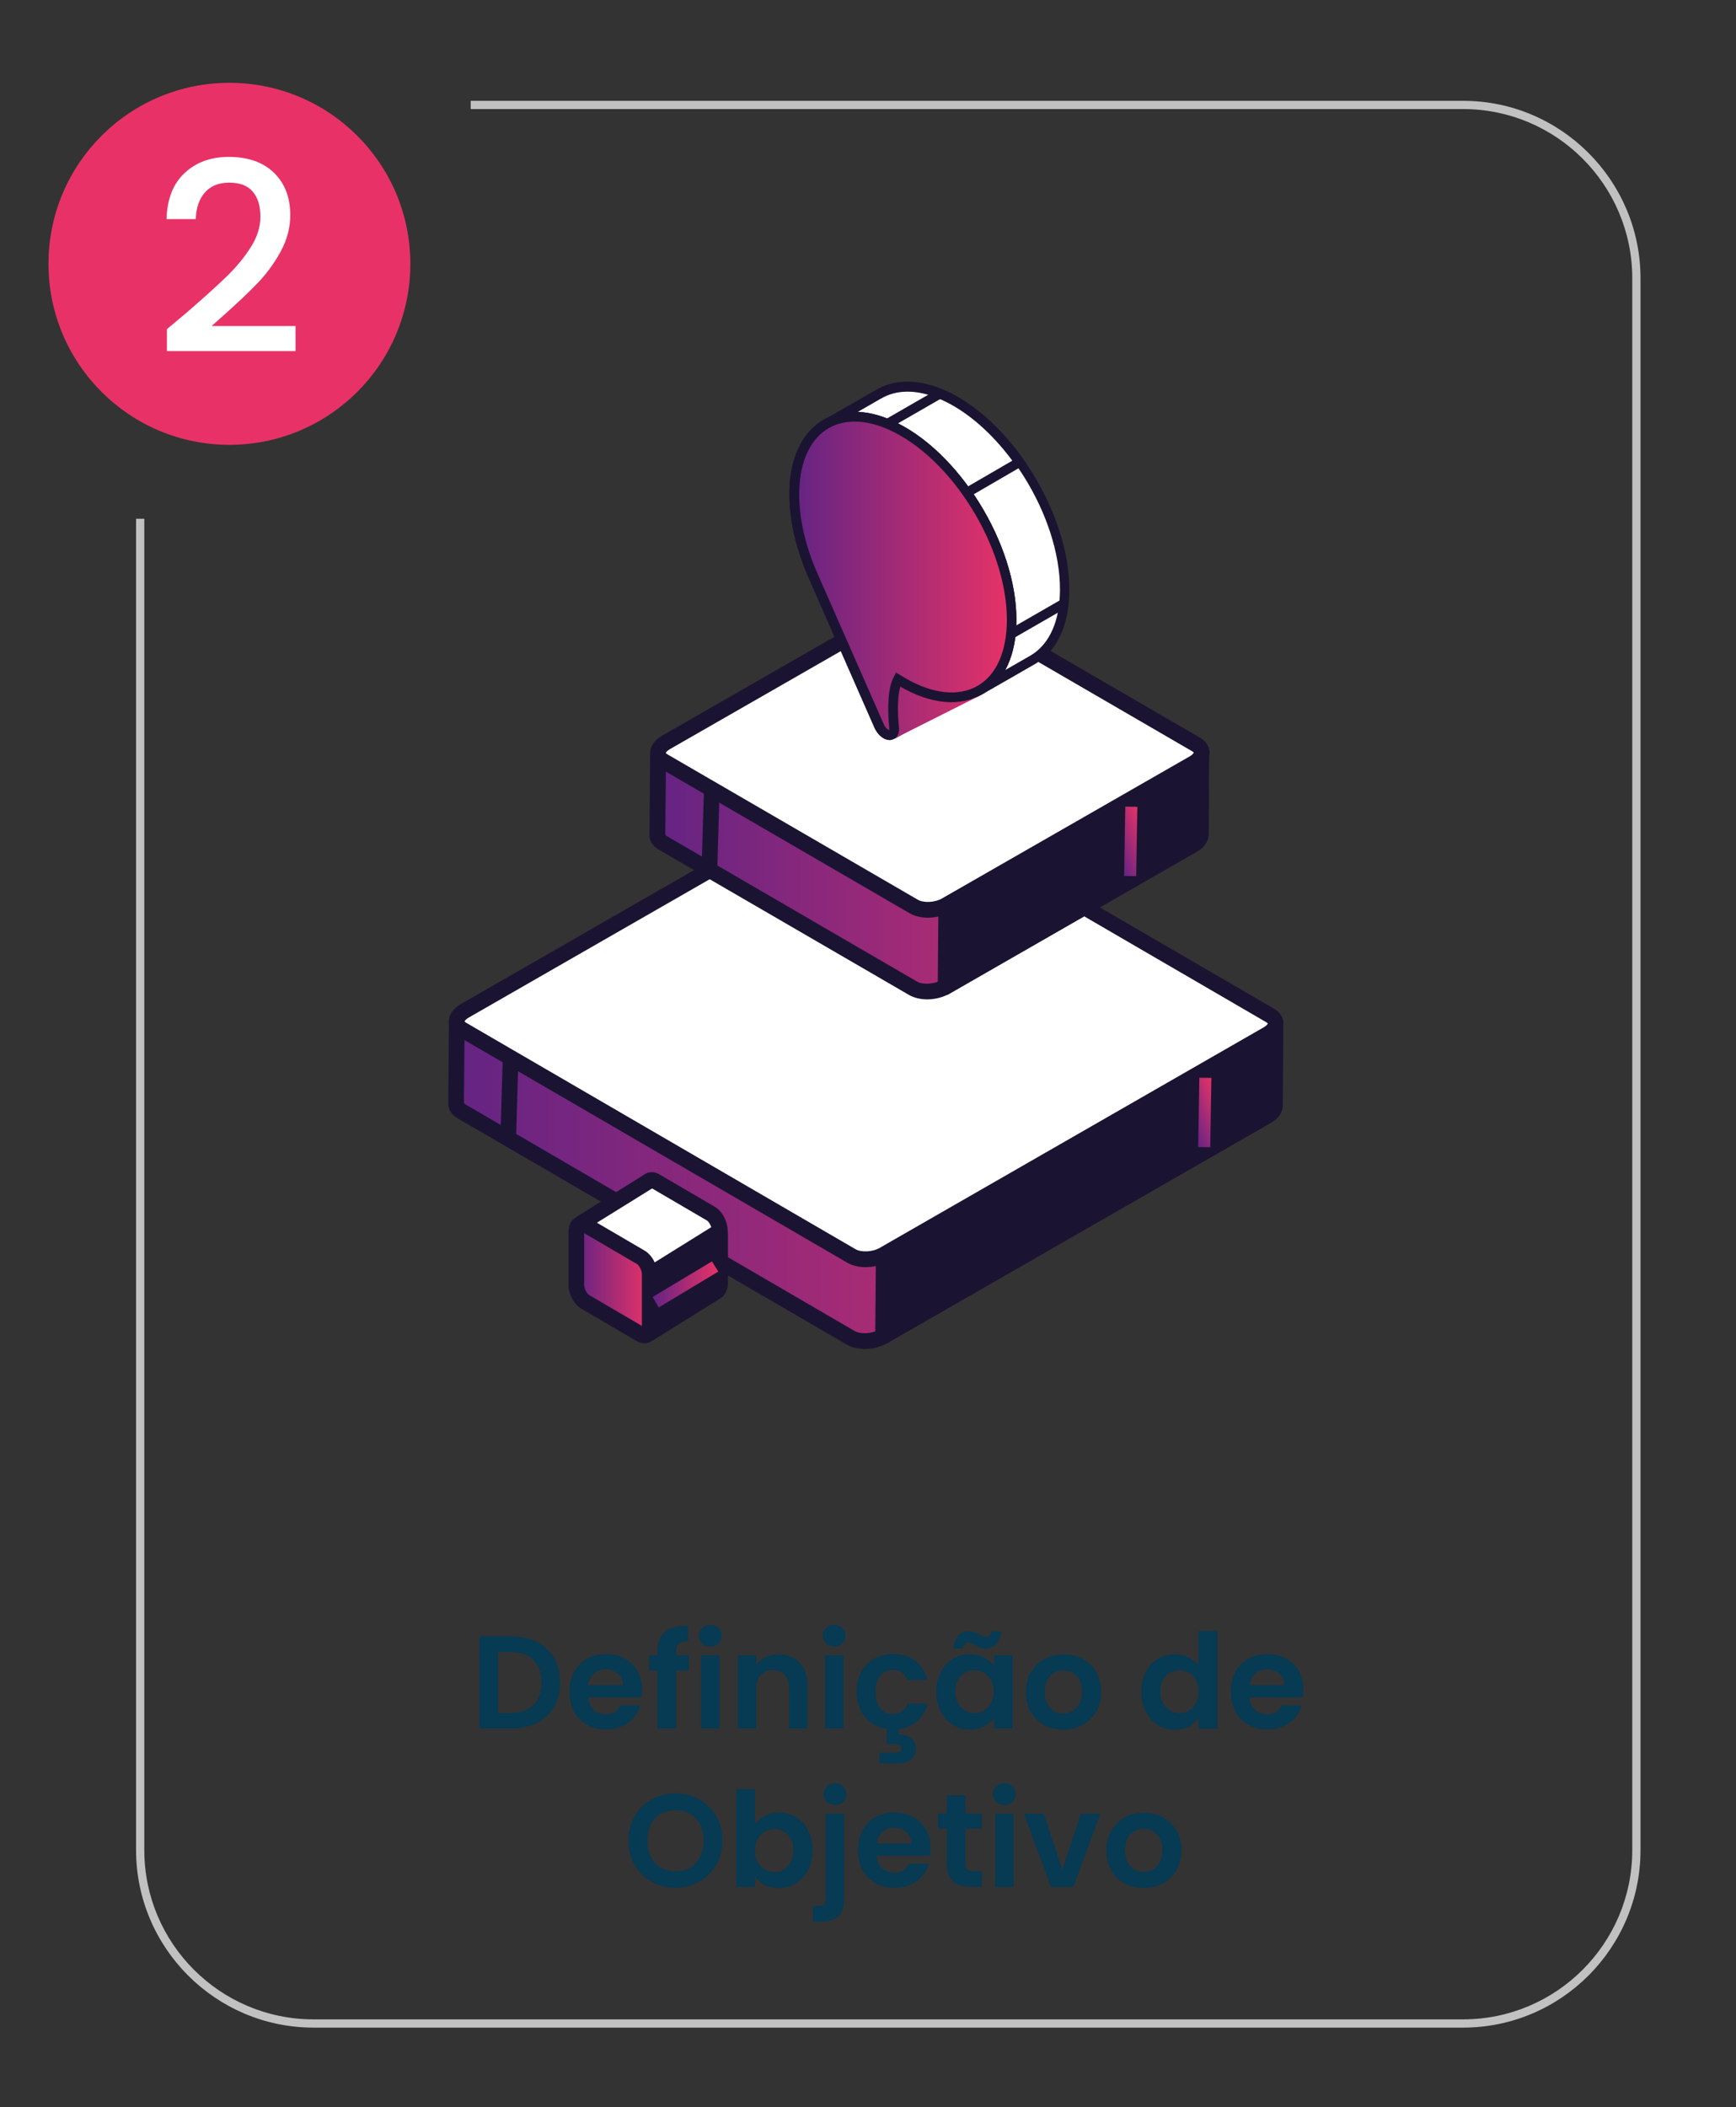
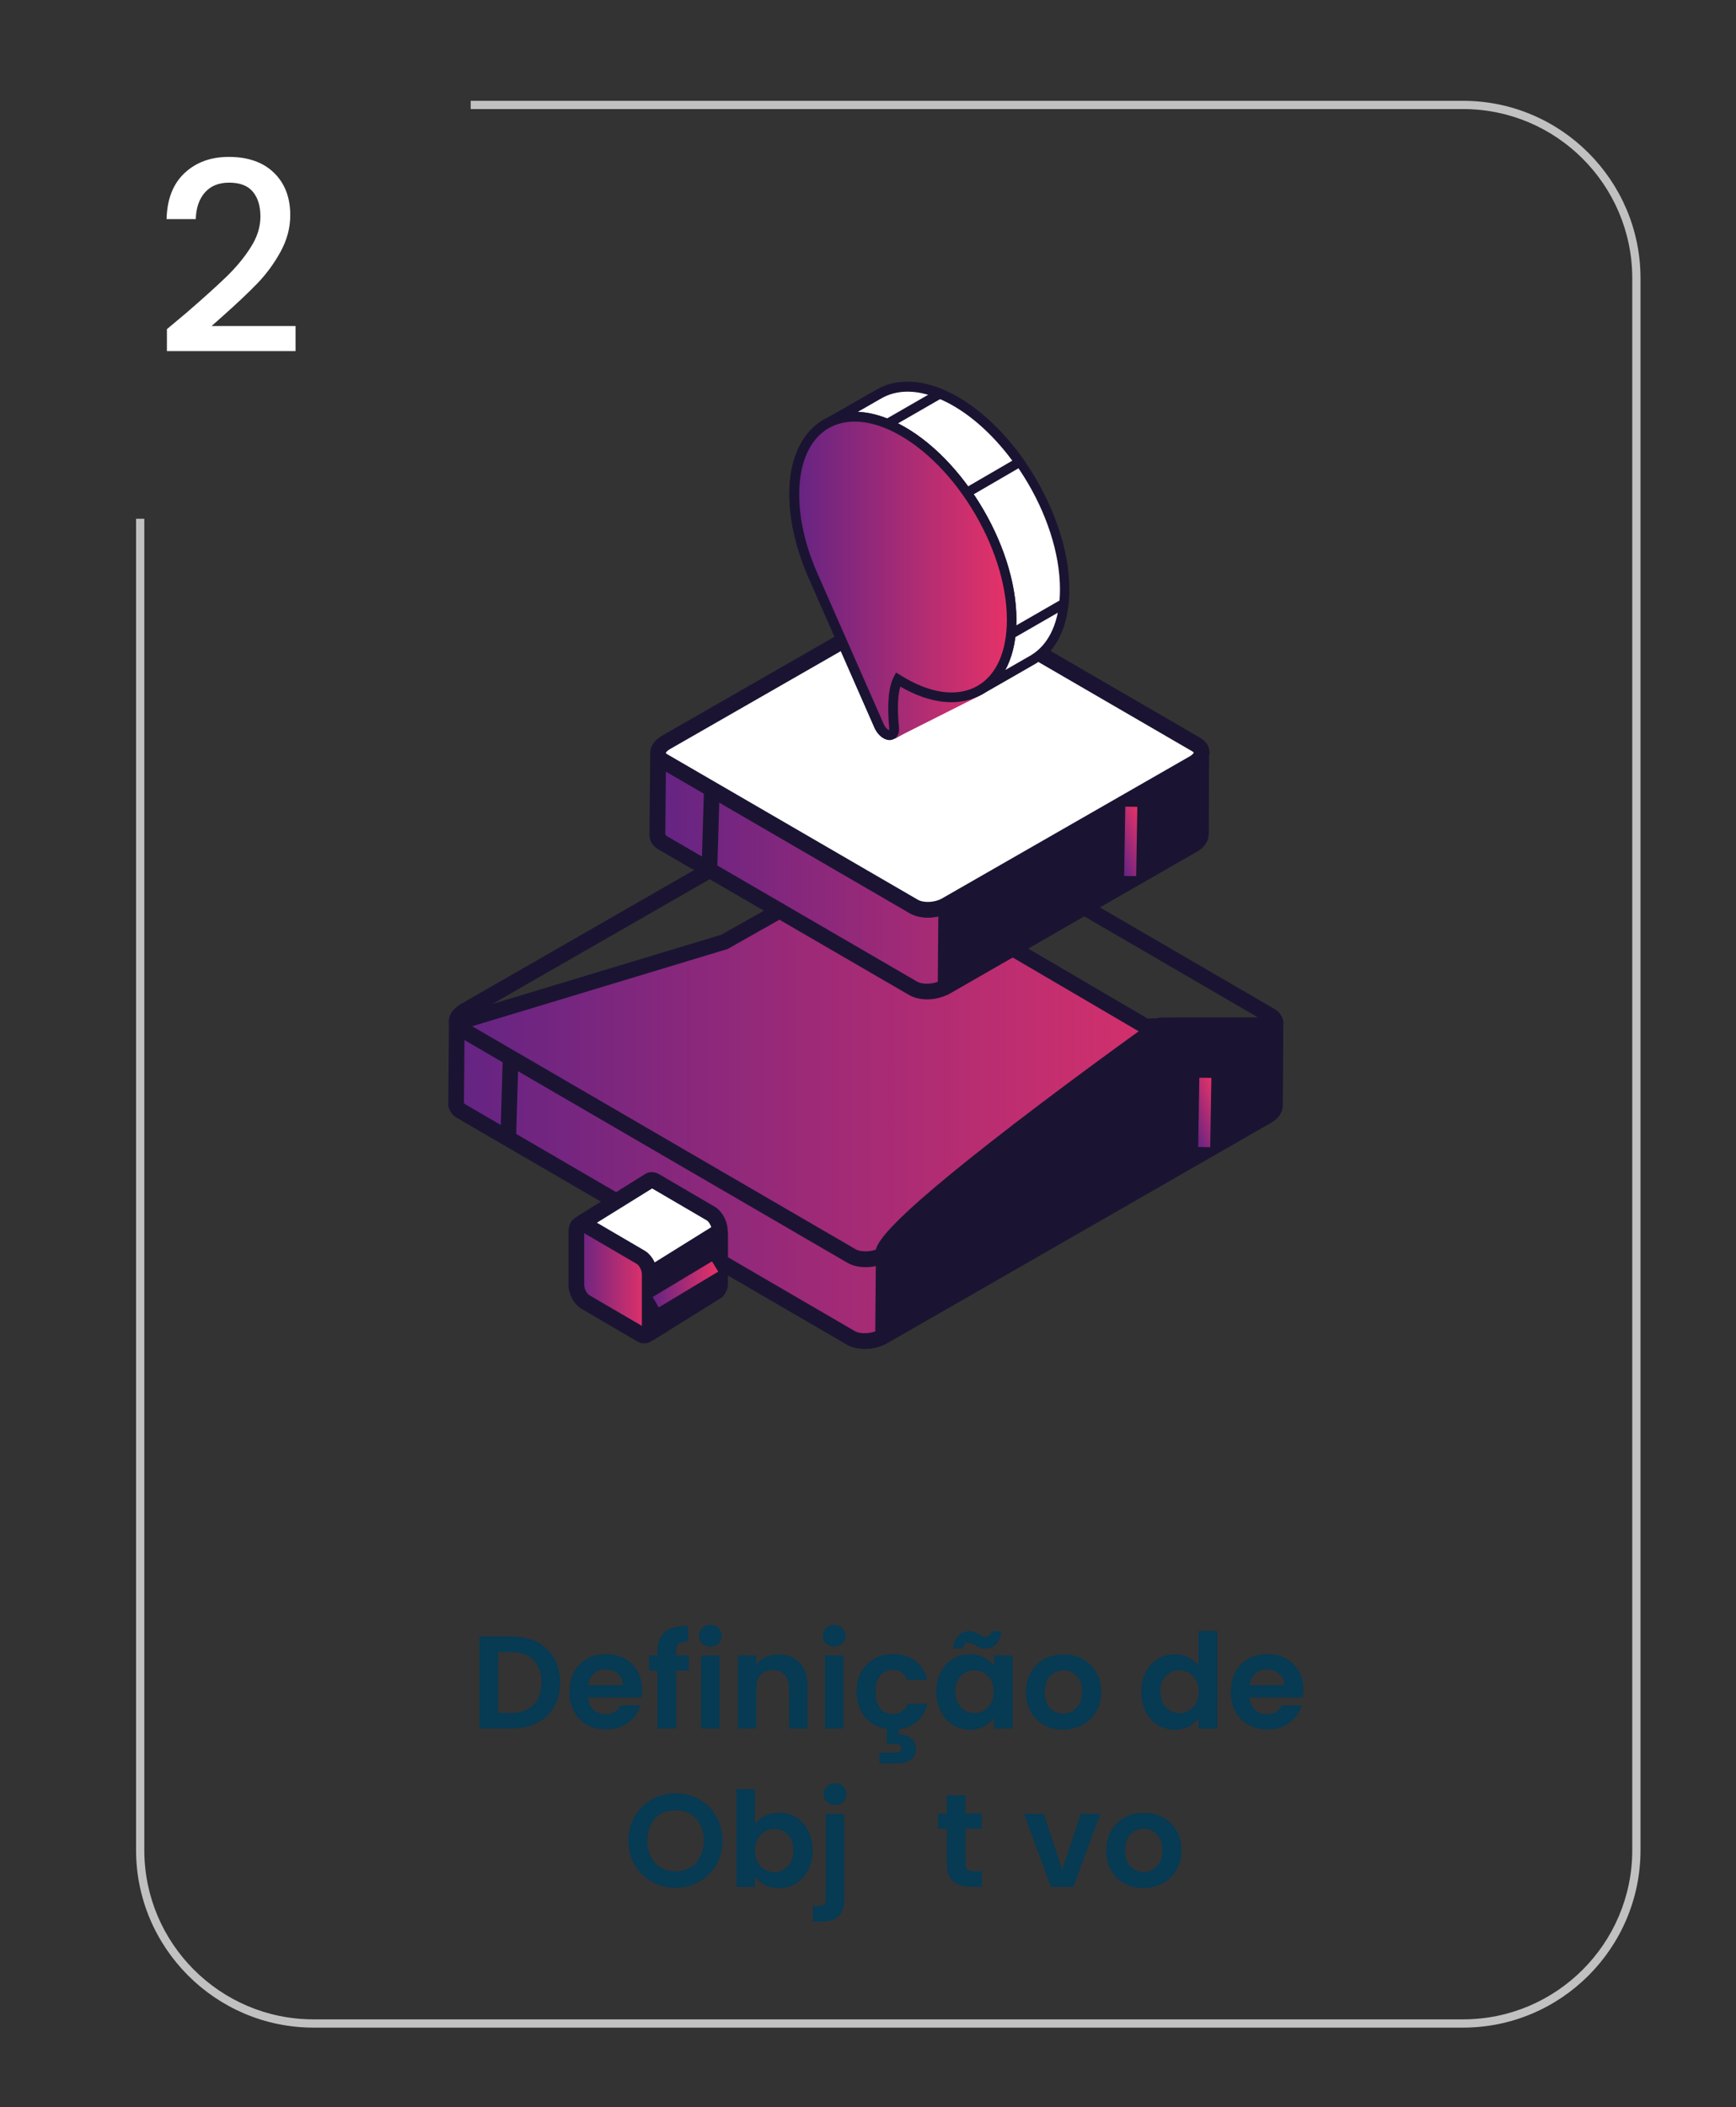
<svg xmlns="http://www.w3.org/2000/svg" id="Camada_1" x="0px" y="0px" viewBox="0 0 105.26 127.72" style="enable-background:new 0 0 105.26 127.72;" xml:space="preserve">
  <rect x="0" y="0" width="105.26" height="127.72" fill="#333333" stroke="none" />
  <style type="text/css">
	.st0{fill:#E83267;}
	.st1{fill:#C2C1C1;}
	.st2{fill:#FFFFFF;}
	.st3{fill:#073A53;}
	.st4{fill:#1A1432;}
	.st5{fill:url(#XMLID_1557_);}
	.st6{fill:url(#SVGID_1_);}
	.st7{fill:url(#SVGID_2_);}
	.st8{fill:url(#SVGID_3_);}
	.st9{fill:url(#SVGID_4_);}
	.st10{fill:url(#SVGID_5_);}
	.st11{fill:url(#XMLID_1558_);}
	.st12{fill:url(#SVGID_6_);}
	.st13{fill:#586FB4;}
	.st14{fill:url(#XMLID_1559_);}
	.st15{fill:url(#SVGID_7_);}
	.st16{fill:url(#XMLID_1560_);}
	.st17{fill:url(#SVGID_8_);}
	.st18{fill:url(#XMLID_1561_);}
	.st19{fill:url(#SVGID_9_);}
	.st20{fill:url(#XMLID_1562_);}
	.st21{fill:url(#SVGID_10_);}
	.st22{fill:url(#SVGID_11_);}
	.st23{fill:url(#XMLID_1563_);}
	.st24{fill:url(#XMLID_1564_);}
	.st25{fill:url(#XMLID_1565_);}
	.st26{fill:url(#XMLID_1566_);}
	.st27{fill:url(#XMLID_1567_);}
	.st28{fill:url(#XMLID_1568_);}
	.st29{fill:#6E5DA5;}
	.st30{fill:#DBD2E9;}
	.st31{fill:url(#XMLID_1569_);}
	.st32{fill:#FAE9CC;}
	.st33{fill:url(#XMLID_1570_);}
	.st34{fill:#FBEACC;}
	.st35{fill:#1A1432;stroke:#1A1432;stroke-miterlimit:10;}
	.st36{fill:url(#SVGID_12_);}
	.st37{fill:none;stroke:#1A1432;stroke-miterlimit:10;}
	.st38{fill:#FFFFFF;stroke:#1A1432;stroke-miterlimit:10;}
	.st39{fill:none;stroke:#F9FCFF;stroke-width:0.5;stroke-linejoin:round;}
	.st40{fill:url(#SVGID_13_);}
	.st41{fill:url(#XMLID_1571_);}
	.st42{fill:url(#XMLID_1572_);}
	.st43{fill:url(#SVGID_14_);}
	.st44{fill:url(#SVGID_15_);}
	.st45{fill:url(#SVGID_16_);}
	.st46{fill:url(#SVGID_17_);}
	.st47{fill:url(#SVGID_18_);}
	.st48{fill:url(#SVGID_19_);}
	.st49{fill:url(#SVGID_20_);}
	.st50{fill:url(#SVGID_21_);}
	.st51{fill:url(#SVGID_22_);}
	.st52{fill:url(#SVGID_23_);}
	.st53{fill:url(#SVGID_24_);}
	.st54{fill:url(#SVGID_25_);}
	.st55{fill:url(#SVGID_26_);}
	.st56{fill:url(#SVGID_27_);}
	.st57{fill:url(#SVGID_28_);}
	.st58{fill:url(#SVGID_29_);}
	.st59{fill:url(#SVGID_30_);}
	.st60{fill:url(#SVGID_31_);}
	.st61{fill:url(#SVGID_32_);}
	.st62{fill:url(#SVGID_33_);}
	.st63{fill:url(#SVGID_34_);}
	.st64{fill:url(#SVGID_35_);}
	.st65{fill:url(#SVGID_36_);}
	.st66{fill:url(#XMLID_1573_);}
	.st67{fill:url(#XMLID_1574_);}
	.st68{fill:url(#SVGID_37_);}
	.st69{fill:url(#SVGID_38_);}
	.st70{fill:url(#SVGID_39_);}
	.st71{fill:url(#SVGID_40_);}
	.st72{fill:url(#SVGID_41_);}
	.st73{fill:url(#SVGID_42_);}
	.st74{fill:url(#SVGID_43_);}
	.st75{fill:url(#SVGID_44_);}
	.st76{fill:url(#SVGID_45_);}
	.st77{fill:url(#SVGID_46_);}
	.st78{fill:url(#SVGID_47_);}
	.st79{fill:url(#XMLID_1575_);}
	.st80{fill:url(#SVGID_48_);}
	.st81{fill:url(#SVGID_49_);}
	.st82{fill:url(#SVGID_50_);}
	.st83{fill:url(#XMLID_1576_);}
	.st84{fill:url(#XMLID_1577_);}
	.st85{fill:url(#SVGID_51_);}
	.st86{fill:url(#SVGID_52_);}
	.st87{fill:url(#SVGID_53_);}
	.st88{fill:url(#SVGID_54_);}
	.st89{fill:url(#SVGID_55_);}
	.st90{fill:url(#SVGID_56_);}
	.st91{fill:url(#XMLID_1578_);}
	.st92{fill:url(#XMLID_1579_);}
	.st93{fill:url(#SVGID_57_);}
	.st94{fill:url(#SVGID_58_);}
	.st95{fill:url(#SVGID_59_);}
	.st96{fill:url(#SVGID_60_);}
	.st97{fill:url(#SVGID_61_);}
	.st98{fill:url(#SVGID_62_);}
	.st99{fill:url(#SVGID_63_);}
	.st100{fill:url(#SVGID_64_);}
	.st101{fill:url(#SVGID_65_);}
	.st102{fill:url(#SVGID_66_);}
	.st103{fill:url(#XMLID_1580_);}
	.st104{fill:url(#SVGID_67_);}
	.st105{fill:url(#XMLID_1581_);}
	.st106{fill:url(#XMLID_1582_);}
	.st107{fill:url(#XMLID_1583_);}
	.st108{fill:url(#XMLID_1584_);}
	.st109{fill:url(#SVGID_68_);}
	.st110{fill:url(#SVGID_69_);}
	.st111{fill:url(#SVGID_70_);}
	.st112{fill:url(#SVGID_71_);}
	.st113{fill:url(#SVGID_72_);}
	.st114{fill:url(#XMLID_1585_);}
	.st115{fill:url(#SVGID_73_);}
	.st116{fill:url(#XMLID_1586_);}
	.st117{fill:url(#XMLID_1587_);}
	.st118{fill:url(#SVGID_74_);}
	.st119{fill:url(#XMLID_1588_);}
	.st120{fill:url(#SVGID_75_);}
	.st121{fill:url(#XMLID_1589_);}
	.st122{fill:url(#SVGID_76_);}
	.st123{fill:url(#SVGID_77_);}
	.st124{fill:url(#XMLID_1590_);}
	.st125{fill:url(#XMLID_1591_);}
	.st126{fill:url(#XMLID_1592_);}
	.st127{fill:url(#XMLID_1593_);}
	.st128{fill:url(#XMLID_1594_);}
	.st129{fill:url(#XMLID_1595_);}
	.st130{fill:url(#XMLID_1596_);}
	.st131{fill:url(#XMLID_1597_);}
	.st132{fill:url(#SVGID_78_);}
	.st133{fill:url(#SVGID_79_);}
	.st134{fill:url(#XMLID_1598_);}
	.st135{fill:url(#XMLID_1599_);}
	.st136{fill:url(#SVGID_80_);}
	.st137{fill:url(#SVGID_81_);}
	.st138{fill:url(#SVGID_82_);}
	.st139{fill:url(#SVGID_83_);}
	.st140{fill:url(#SVGID_84_);}
	.st141{fill:url(#SVGID_85_);}
	.st142{fill:url(#SVGID_86_);}
	.st143{fill:url(#SVGID_87_);}
	.st144{fill:url(#SVGID_88_);}
	.st145{fill:url(#SVGID_89_);}
	.st146{fill:url(#SVGID_90_);}
	.st147{fill:url(#SVGID_91_);}
	.st148{fill:url(#SVGID_92_);}
	.st149{fill:url(#SVGID_93_);}
	.st150{fill:url(#SVGID_94_);}
	.st151{fill:url(#SVGID_95_);}
	.st152{fill:url(#SVGID_96_);}
	.st153{fill:url(#SVGID_97_);}
	.st154{fill:url(#SVGID_98_);}
	.st155{fill:url(#SVGID_99_);}
	.st156{fill:url(#SVGID_100_);}
	.st157{fill:url(#SVGID_101_);}
	.st158{fill:url(#SVGID_102_);}
	.st159{fill:url(#XMLID_1600_);}
	.st160{fill:url(#XMLID_1601_);}
	.st161{fill:url(#SVGID_103_);}
	.st162{fill:url(#SVGID_104_);}
	.st163{fill:url(#SVGID_105_);}
	.st164{fill:url(#SVGID_106_);}
	.st165{fill:url(#SVGID_107_);}
	.st166{fill:url(#SVGID_108_);}
	.st167{fill:url(#SVGID_109_);}
	.st168{fill:url(#SVGID_110_);}
	.st169{fill:url(#SVGID_111_);}
	.st170{fill:url(#SVGID_112_);}
	.st171{fill:url(#SVGID_113_);}
	.st172{fill:url(#XMLID_1602_);}
	.st173{fill:url(#SVGID_114_);}
	.st174{fill:url(#SVGID_115_);}
	.st175{fill:url(#SVGID_116_);}
	.st176{fill:url(#XMLID_1603_);}
	.st177{fill:url(#XMLID_1604_);}
	.st178{fill:url(#SVGID_117_);}
	.st179{fill:url(#SVGID_118_);}
	.st180{fill:url(#SVGID_119_);}
	.st181{fill:url(#SVGID_120_);}
	.st182{fill:url(#SVGID_121_);}
	.st183{fill:url(#SVGID_122_);}
	.st184{fill:url(#XMLID_1605_);}
	.st185{fill:url(#XMLID_1606_);}
	.st186{fill:url(#SVGID_123_);}
	.st187{fill:url(#SVGID_124_);}
	.st188{fill:url(#SVGID_125_);}
	.st189{fill:url(#SVGID_126_);}
	.st190{fill:url(#SVGID_127_);}
	.st191{fill:url(#SVGID_128_);}
	.st192{fill:url(#SVGID_129_);}
	.st193{fill:url(#SVGID_130_);}
	.st194{fill:url(#SVGID_131_);}
	.st195{fill:url(#SVGID_132_);}
	.st196{fill:url(#XMLID_1607_);}
	.st197{fill:url(#SVGID_133_);}
	.st198{fill:url(#XMLID_1608_);}
	.st199{fill:url(#XMLID_1609_);}
	.st200{fill:url(#XMLID_1610_);}
</style>
  <g>
    <path class="st1" d="M88.71,122.89h-69.7c-5.93,0-10.76-4.83-10.76-10.76V31.44h0.5v80.69c0,5.66,4.6,10.26,10.26,10.26h69.7   c5.66,0,10.26-4.6,10.26-10.26V16.87c0-5.66-4.6-10.26-10.26-10.26H28.54v-0.5h60.17c5.93,0,10.76,4.83,10.76,10.76v95.26   C99.47,118.06,94.65,122.89,88.71,122.89z" />
  </g>
-   <circle class="st0" cx="13.91" cy="15.99" r="10.97" />
  <g>
    <g>
      <path class="st2" d="M11.29,18.97c1.03-0.89,1.84-1.62,2.43-2.19s1.09-1.17,1.48-1.79c0.4-0.62,0.59-1.24,0.59-1.86    c0-0.64-0.15-1.14-0.46-1.51s-0.78-0.55-1.44-0.55c-0.63,0-1.12,0.2-1.47,0.6c-0.35,0.4-0.53,0.94-0.55,1.61h-1.77    c0.03-1.22,0.4-2.15,1.1-2.8c0.7-0.65,1.59-0.97,2.67-0.97c1.17,0,2.08,0.32,2.74,0.96c0.66,0.64,0.99,1.5,0.99,2.57    c0,0.77-0.2,1.51-0.59,2.22c-0.39,0.71-0.86,1.35-1.4,1.91c-0.54,0.56-1.23,1.21-2.06,1.95l-0.72,0.64h5.09v1.52h-7.8v-1.33    L11.29,18.97z" />
    </g>
  </g>
  <g>
    <g>
      <path class="st3" d="M32.57,99.52c0.45,0.23,0.79,0.56,1.03,0.98c0.24,0.42,0.36,0.92,0.36,1.48c0,0.56-0.12,1.05-0.36,1.47    c-0.24,0.42-0.59,0.74-1.03,0.97s-0.96,0.34-1.55,0.34h-1.95v-5.58h1.95C31.61,99.18,32.13,99.29,32.57,99.52z M32.35,103.33    c0.32-0.32,0.48-0.77,0.48-1.35c0-0.58-0.16-1.04-0.48-1.36c-0.32-0.33-0.77-0.49-1.36-0.49h-0.79v3.69h0.79    C31.57,103.81,32.03,103.65,32.35,103.33z" />
      <path class="st3" d="M38.9,102.88h-3.24c0.03,0.32,0.14,0.57,0.34,0.75s0.44,0.27,0.73,0.27c0.42,0,0.71-0.18,0.89-0.54h1.21    c-0.13,0.43-0.37,0.78-0.74,1.05c-0.36,0.27-0.81,0.41-1.34,0.41c-0.43,0-0.81-0.09-1.15-0.28s-0.6-0.46-0.79-0.8    s-0.28-0.75-0.28-1.2c0-0.46,0.09-0.86,0.28-1.21s0.45-0.61,0.78-0.8s0.72-0.28,1.16-0.28c0.42,0,0.8,0.09,1.13,0.27    c0.33,0.18,0.59,0.44,0.78,0.77c0.18,0.33,0.28,0.72,0.28,1.15C38.93,102.61,38.92,102.75,38.9,102.88z M37.77,102.13    c0-0.29-0.11-0.52-0.31-0.69c-0.2-0.17-0.45-0.26-0.74-0.26c-0.28,0-0.51,0.08-0.7,0.25s-0.31,0.4-0.35,0.7H37.77z" />
      <path class="st3" d="M41.78,101.25H41v3.51h-1.14v-3.51h-0.5v-0.92h0.5v-0.22c0-0.54,0.15-0.94,0.46-1.2    c0.31-0.26,0.78-0.38,1.4-0.36v0.94c-0.27,0-0.46,0.04-0.57,0.14c-0.11,0.1-0.16,0.27-0.16,0.52v0.18h0.78V101.25z" />
      <path class="st3" d="M42.58,99.61c-0.13-0.13-0.2-0.28-0.2-0.47s0.07-0.34,0.2-0.47s0.29-0.19,0.49-0.19s0.36,0.06,0.49,0.19    c0.13,0.13,0.2,0.28,0.2,0.47s-0.07,0.34-0.2,0.47c-0.13,0.13-0.29,0.19-0.49,0.19S42.71,99.74,42.58,99.61z M43.63,100.33v4.43    h-1.12v-4.43H43.63z" />
      <path class="st3" d="M48.47,100.76c0.33,0.33,0.49,0.8,0.49,1.4v2.6h-1.12v-2.45c0-0.35-0.09-0.62-0.26-0.81    c-0.18-0.19-0.42-0.28-0.72-0.28c-0.31,0-0.55,0.09-0.73,0.28c-0.18,0.19-0.27,0.46-0.27,0.81v2.45h-1.12v-4.43h1.12v0.55    c0.15-0.19,0.34-0.34,0.57-0.45c0.23-0.11,0.49-0.16,0.76-0.16C47.71,100.26,48.14,100.43,48.47,100.76z" />
      <path class="st3" d="M50.09,99.61c-0.13-0.13-0.2-0.28-0.2-0.47s0.07-0.34,0.2-0.47s0.29-0.19,0.49-0.19s0.36,0.06,0.49,0.19    c0.13,0.13,0.2,0.28,0.2,0.47s-0.07,0.34-0.2,0.47c-0.13,0.13-0.29,0.19-0.49,0.19S50.23,99.74,50.09,99.61z M51.14,100.33v4.43    h-1.12v-4.43H51.14z" />
      <path class="st3" d="M55.03,103.26h1.21c-0.11,0.43-0.32,0.78-0.62,1.06c-0.3,0.27-0.68,0.44-1.13,0.49v0.31    c0.29,0,0.54,0.07,0.74,0.22s0.3,0.37,0.3,0.65c0,0.29-0.1,0.51-0.31,0.66c-0.21,0.15-0.46,0.23-0.76,0.23h-1.14v-0.66h0.95    c0.13,0,0.23-0.02,0.29-0.06s0.1-0.1,0.1-0.2s-0.03-0.16-0.1-0.2c-0.07-0.03-0.16-0.05-0.29-0.05h-0.5v-0.92    c-0.36-0.05-0.68-0.18-0.96-0.38s-0.49-0.46-0.64-0.78c-0.15-0.32-0.23-0.69-0.23-1.1c0-0.46,0.09-0.86,0.28-1.2    s0.45-0.61,0.78-0.8c0.33-0.19,0.71-0.28,1.14-0.28c0.55,0,1,0.14,1.36,0.41c0.36,0.27,0.6,0.66,0.72,1.16h-1.21    c-0.06-0.19-0.17-0.34-0.32-0.45c-0.15-0.11-0.34-0.16-0.56-0.16c-0.32,0-0.57,0.12-0.76,0.35c-0.19,0.23-0.28,0.56-0.28,0.99    c0,0.42,0.09,0.75,0.28,0.98c0.19,0.23,0.44,0.35,0.76,0.35C54.59,103.87,54.89,103.67,55.03,103.26z" />
      <path class="st3" d="M57.04,101.34c0.18-0.35,0.42-0.61,0.73-0.8s0.65-0.28,1.03-0.28c0.33,0,0.62,0.07,0.87,0.2    c0.25,0.13,0.45,0.3,0.6,0.5v-0.63h1.13v4.43h-1.13v-0.65c-0.14,0.21-0.34,0.38-0.6,0.52c-0.25,0.14-0.55,0.2-0.88,0.2    c-0.37,0-0.71-0.1-1.02-0.29c-0.31-0.19-0.55-0.46-0.73-0.81c-0.18-0.35-0.27-0.75-0.27-1.2    C56.77,102.08,56.86,101.68,57.04,101.34z M58.13,99.12c0.17-0.17,0.39-0.26,0.66-0.26c0.11,0,0.21,0.02,0.3,0.05    c0.08,0.03,0.18,0.08,0.29,0.15c0.16,0.1,0.29,0.15,0.4,0.15c0.2,0,0.31-0.12,0.34-0.34h0.6c-0.05,0.35-0.16,0.62-0.33,0.79    c-0.17,0.17-0.39,0.26-0.66,0.26c-0.11,0-0.21-0.02-0.3-0.05c-0.08-0.03-0.18-0.08-0.29-0.15c-0.15-0.11-0.29-0.16-0.4-0.16    c-0.2,0-0.32,0.12-0.35,0.35h-0.59C57.84,99.55,57.95,99.29,58.13,99.12z M60.1,101.84c-0.11-0.19-0.25-0.34-0.43-0.45    c-0.18-0.1-0.38-0.16-0.58-0.16s-0.4,0.05-0.58,0.15s-0.32,0.25-0.43,0.44s-0.16,0.42-0.16,0.69c0,0.27,0.05,0.5,0.16,0.7    s0.25,0.35,0.43,0.46c0.18,0.11,0.37,0.16,0.57,0.16c0.21,0,0.4-0.05,0.58-0.16c0.18-0.1,0.33-0.25,0.43-0.45    c0.11-0.2,0.16-0.43,0.16-0.7C60.26,102.27,60.2,102.04,60.1,101.84z" />
      <path class="st3" d="M63.3,104.55c-0.34-0.19-0.61-0.46-0.8-0.8c-0.2-0.35-0.29-0.75-0.29-1.2s0.1-0.85,0.3-1.2    s0.47-0.61,0.82-0.8s0.73-0.28,1.16-0.28s0.81,0.09,1.16,0.28s0.62,0.46,0.82,0.8s0.3,0.75,0.3,1.2s-0.1,0.85-0.31,1.2    c-0.21,0.35-0.48,0.61-0.83,0.8c-0.35,0.19-0.74,0.28-1.17,0.28C64.02,104.83,63.64,104.74,63.3,104.55z M65.02,103.71    c0.18-0.1,0.32-0.25,0.43-0.44c0.11-0.2,0.16-0.44,0.16-0.72c0-0.42-0.11-0.75-0.33-0.97c-0.22-0.23-0.49-0.34-0.81-0.34    s-0.59,0.11-0.8,0.34c-0.22,0.23-0.32,0.55-0.32,0.97c0,0.42,0.11,0.75,0.32,0.97c0.21,0.23,0.48,0.34,0.8,0.34    C64.65,103.86,64.84,103.81,65.02,103.71z" />
      <path class="st3" d="M69.47,101.34c0.18-0.35,0.42-0.61,0.73-0.8c0.31-0.19,0.65-0.28,1.03-0.28c0.29,0,0.56,0.06,0.82,0.19    c0.26,0.13,0.47,0.29,0.62,0.5v-2.1h1.14v5.92h-1.14v-0.66c-0.14,0.22-0.33,0.39-0.58,0.53c-0.25,0.13-0.54,0.2-0.87,0.2    c-0.37,0-0.71-0.1-1.02-0.29c-0.31-0.19-0.55-0.46-0.73-0.81c-0.18-0.35-0.27-0.75-0.27-1.2    C69.2,102.08,69.29,101.68,69.47,101.34z M72.53,101.84c-0.11-0.19-0.25-0.34-0.43-0.45c-0.18-0.1-0.38-0.16-0.58-0.16    s-0.4,0.05-0.58,0.15s-0.32,0.25-0.43,0.44s-0.16,0.42-0.16,0.69c0,0.27,0.05,0.5,0.16,0.7s0.25,0.35,0.43,0.46    c0.18,0.11,0.37,0.16,0.57,0.16c0.21,0,0.4-0.05,0.58-0.16c0.18-0.1,0.33-0.25,0.43-0.45c0.11-0.2,0.16-0.43,0.16-0.7    C72.69,102.27,72.64,102.04,72.53,101.84z" />
      <path class="st3" d="M79,102.88h-3.24c0.03,0.32,0.14,0.57,0.34,0.75s0.44,0.27,0.73,0.27c0.42,0,0.71-0.18,0.89-0.54h1.21    c-0.13,0.43-0.37,0.78-0.74,1.05c-0.36,0.27-0.81,0.41-1.34,0.41c-0.43,0-0.81-0.09-1.15-0.28s-0.6-0.46-0.79-0.8    s-0.28-0.75-0.28-1.2c0-0.46,0.09-0.86,0.28-1.21s0.45-0.61,0.78-0.8s0.72-0.28,1.16-0.28c0.42,0,0.8,0.09,1.13,0.27    c0.33,0.18,0.59,0.44,0.78,0.77c0.18,0.33,0.28,0.72,0.28,1.15C79.03,102.61,79.02,102.75,79,102.88z M77.87,102.13    c0-0.29-0.11-0.52-0.31-0.69c-0.2-0.17-0.45-0.26-0.74-0.26c-0.28,0-0.51,0.08-0.7,0.25s-0.31,0.4-0.35,0.7H77.87z" />
      <path class="st3" d="M39.52,114.05c-0.44-0.25-0.78-0.59-1.04-1.02s-0.38-0.93-0.38-1.48c0-0.54,0.13-1.03,0.38-1.47    c0.26-0.43,0.6-0.77,1.04-1.02s0.92-0.37,1.44-0.37c0.53,0,1.01,0.12,1.44,0.37s0.78,0.58,1.03,1.02    c0.25,0.44,0.38,0.92,0.38,1.47c0,0.55-0.13,1.04-0.38,1.48c-0.25,0.43-0.6,0.77-1.04,1.02c-0.44,0.25-0.92,0.37-1.44,0.37    C40.44,114.42,39.96,114.29,39.52,114.05z M41.85,113.19c0.26-0.15,0.46-0.37,0.6-0.65c0.14-0.28,0.22-0.61,0.22-0.98    c0-0.37-0.07-0.7-0.22-0.98c-0.14-0.28-0.34-0.49-0.6-0.64s-0.55-0.22-0.89-0.22c-0.34,0-0.63,0.08-0.89,0.22s-0.46,0.36-0.6,0.64    c-0.14,0.28-0.22,0.61-0.22,0.98c0,0.37,0.07,0.7,0.22,0.98c0.14,0.28,0.34,0.5,0.6,0.65s0.56,0.23,0.89,0.23    C41.3,113.42,41.6,113.34,41.85,113.19z" />
      <path class="st3" d="M46.37,110.06c0.25-0.13,0.54-0.2,0.87-0.2c0.38,0,0.72,0.09,1.03,0.28s0.55,0.45,0.73,0.8    c0.18,0.34,0.27,0.74,0.27,1.2c0,0.45-0.09,0.86-0.27,1.2c-0.18,0.35-0.42,0.62-0.73,0.81c-0.31,0.19-0.65,0.29-1.03,0.29    c-0.33,0-0.62-0.07-0.87-0.2s-0.45-0.3-0.6-0.51v0.63h-1.12v-5.92h1.12v2.14C45.92,110.36,46.11,110.19,46.37,110.06z     M47.95,111.44c-0.11-0.19-0.25-0.34-0.43-0.44s-0.37-0.15-0.58-0.15c-0.2,0-0.39,0.05-0.57,0.16c-0.18,0.1-0.32,0.25-0.43,0.45    s-0.16,0.43-0.16,0.7s0.05,0.5,0.16,0.7s0.25,0.35,0.43,0.45c0.18,0.1,0.37,0.16,0.57,0.16c0.21,0,0.4-0.05,0.58-0.16    c0.18-0.11,0.32-0.26,0.43-0.46s0.16-0.43,0.16-0.7C48.11,111.86,48.06,111.63,47.95,111.44z" />
      <path class="st3" d="M51.19,115.09c0,0.49-0.12,0.84-0.36,1.06c-0.24,0.22-0.59,0.32-1.04,0.32h-0.5v-0.95h0.32    c0.17,0,0.29-0.03,0.36-0.1c0.07-0.07,0.1-0.17,0.1-0.32v-5.17h1.12V115.09z M50.14,109.21c-0.13-0.13-0.2-0.28-0.2-0.47    s0.07-0.34,0.2-0.47s0.3-0.19,0.5-0.19c0.2,0,0.36,0.06,0.49,0.19s0.19,0.28,0.19,0.47s-0.06,0.34-0.19,0.47    c-0.13,0.13-0.29,0.19-0.49,0.19C50.44,109.4,50.27,109.34,50.14,109.21z" />
-       <path class="st3" d="M56.39,112.48h-3.24c0.03,0.32,0.14,0.57,0.34,0.75s0.44,0.27,0.73,0.27c0.42,0,0.71-0.18,0.89-0.54h1.21    c-0.13,0.43-0.37,0.78-0.74,1.05c-0.36,0.27-0.81,0.41-1.34,0.41c-0.43,0-0.81-0.09-1.15-0.28s-0.6-0.46-0.79-0.8    s-0.28-0.75-0.28-1.2c0-0.46,0.09-0.86,0.28-1.21s0.45-0.61,0.78-0.8s0.72-0.28,1.16-0.28c0.42,0,0.8,0.09,1.13,0.27    c0.33,0.18,0.59,0.44,0.78,0.77c0.18,0.33,0.28,0.72,0.28,1.15C56.42,112.21,56.41,112.35,56.39,112.48z M55.26,111.73    c0-0.29-0.11-0.52-0.31-0.69c-0.2-0.17-0.45-0.26-0.74-0.26c-0.28,0-0.51,0.08-0.7,0.25s-0.31,0.4-0.35,0.7H55.26z" />
      <path class="st3" d="M58.54,110.85v2.14c0,0.15,0.04,0.26,0.11,0.32s0.19,0.1,0.36,0.1h0.52v0.94h-0.7    c-0.94,0-1.42-0.46-1.42-1.38v-2.14h-0.53v-0.92h0.53v-1.1h1.13v1.1h0.99v0.92H58.54z" />
-       <path class="st3" d="M60.41,109.21c-0.13-0.13-0.2-0.28-0.2-0.47s0.07-0.34,0.2-0.47s0.29-0.19,0.49-0.19s0.36,0.06,0.49,0.19    c0.13,0.13,0.2,0.28,0.2,0.47s-0.07,0.34-0.2,0.47c-0.13,0.13-0.29,0.19-0.49,0.19S60.55,109.34,60.41,109.21z M61.46,109.93v4.43    h-1.12v-4.43H61.46z" />
      <path class="st3" d="M64.41,113.33l1.12-3.4h1.19l-1.64,4.43h-1.36l-1.63-4.43h1.2L64.41,113.33z" />
      <path class="st3" d="M68.17,114.15c-0.34-0.19-0.61-0.46-0.8-0.8c-0.2-0.35-0.29-0.75-0.29-1.2s0.1-0.85,0.3-1.2    s0.47-0.61,0.82-0.8s0.73-0.28,1.16-0.28s0.81,0.09,1.16,0.28s0.62,0.46,0.82,0.8s0.3,0.75,0.3,1.2s-0.1,0.85-0.31,1.2    c-0.21,0.35-0.48,0.61-0.83,0.8c-0.35,0.19-0.74,0.28-1.17,0.28C68.9,114.43,68.51,114.34,68.17,114.15z M69.89,113.31    c0.18-0.1,0.32-0.25,0.43-0.44c0.11-0.2,0.16-0.44,0.16-0.72c0-0.42-0.11-0.75-0.33-0.97c-0.22-0.23-0.49-0.34-0.81-0.34    s-0.59,0.11-0.8,0.34c-0.22,0.23-0.32,0.55-0.32,0.97c0,0.42,0.11,0.75,0.32,0.97c0.21,0.23,0.48,0.34,0.8,0.34    C69.53,113.46,69.72,113.41,69.89,113.31z" />
    </g>
  </g>
  <g id="XMLID_86_">
    <g id="XMLID_259_">
      <g id="XMLID_260_">
        <g id="XMLID_268_">
          <g id="XMLID_316_">
            <linearGradient id="XMLID_1557_" gradientUnits="userSpaceOnUse" x1="27.65" y1="66.933" x2="77.329" y2="66.933">
              <stop offset="0.018" style="stop-color:#662483" />
              <stop offset="1" style="stop-color:#E83267" />
            </linearGradient>
            <path id="XMLID_320_" class="st5" d="M51.58,81.08l-23.6-13.72c-0.24-0.14-0.35-0.33-0.34-0.52l0,0l0,0c0-0.01,0-0.02,0-0.04       l0.04-4.67c0-0.11,0.09-0.2,0.2-0.2l15.92-4.82c0.04,0,0.07-0.01,0.1-0.03l7.48-4.23c0.58-0.34,1.46-0.38,1.97-0.09l16.04,9.4       c0.03,0.02,0.07,0.03,0.1,0.03l7.62-0.06c0.11,0,0.21,0.09,0.21,0.21l-0.03,4.69c-0.02,0.21-0.18,0.43-0.48,0.61L53.55,81       C52.97,81.33,52.09,81.37,51.58,81.08z" />
            <path id="XMLID_317_" class="st4" d="M52.44,81.76c-0.4,0-0.79-0.09-1.09-0.26l0,0l-23.6-13.72c-0.39-0.22-0.6-0.57-0.57-0.96       l0.04-4.68c0-0.34,0.26-0.62,0.58-0.67l15.94-4.82l7.42-4.19c0.73-0.43,1.78-0.46,2.44-0.09l15.98,9.36l7.54-0.06       c0.2,0.01,0.36,0.07,0.49,0.2c0.13,0.13,0.2,0.3,0.2,0.48l-0.03,4.69c-0.03,0.42-0.28,0.76-0.71,1.01L53.79,81.41       C53.39,81.64,52.91,81.76,52.44,81.76z M51.82,80.67c0.36,0.21,1.06,0.17,1.49-0.09l23.27-13.36c0.19-0.11,0.24-0.21,0.24-0.23       l0.03-4.38l-7.34,0.06c-0.11-0.01-0.24-0.03-0.34-0.09l-16.05-9.4c-0.36-0.21-1.06-0.16-1.49,0.09l-7.48,4.23       c-0.07,0.04-0.16,0.07-0.24,0.08l-15.74,4.76l-0.04,4.46c0,0.06,0.03,0.1,0.1,0.14L51.82,80.67z" />
          </g>
          <g id="XMLID_311_">
            <path id="XMLID_315_" class="st4" d="M70.38,62.14c0.02-0.01,6.68,0,6.68,0c0.15,0,0.27,0.12,0.27,0.27l-0.03,4.63       c-0.02,0.21-0.18,0.43-0.48,0.61l-23.17,13.3c-0.04,0.02-0.09-0.01-0.09-0.05l0.04-4.84c0,0,0-0.01,0.01-0.01l0,0       C53.02,74.5,70.38,62.14,70.38,62.14z" />
            <path id="XMLID_312_" class="st4" d="M53.64,81.49l-0.3-0.14c-0.17-0.1-0.27-0.28-0.27-0.47l0.04-4.79       c-0.16-0.54,0.13-1.63,8.36-7.96c4.23-3.25,8.58-6.35,8.62-6.38l0.12-0.06c0.09-0.03,0.09-0.03,6.83-0.03       c0.18,0.02,0.38,0.08,0.53,0.22c0.14,0.14,0.22,0.33,0.22,0.53l-0.03,4.62c-0.03,0.42-0.28,0.76-0.71,1.01L53.64,81.49z        M54.07,76.18l-0.03,3.99l22.55-12.94c0.19-0.11,0.24-0.21,0.24-0.23l0.03-4.38c-1.76,0-5.54,0-6.32,0       c-7.87,5.61-16.08,12.05-16.46,13.32l0.06,0.15L54.07,76.18z" />
          </g>
          <g id="XMLID_303_">
-             <path id="XMLID_310_" class="st2" d="M77,61.55l-23.6-13.72c-0.51-0.29-1.39-0.25-1.97,0.09L28.17,61.27       c-0.58,0.34-0.64,0.85-0.14,1.14l23.6,13.72c0.51,0.29,1.39,0.25,1.97-0.09l23.27-13.36C77.45,62.35,77.51,61.84,77,61.55z" />
            <path id="XMLID_307_" class="st4" d="M52.48,76.8c-0.4,0-0.79-0.09-1.09-0.26l-23.6-13.72c-0.37-0.21-0.58-0.54-0.58-0.9       c0-0.41,0.26-0.79,0.72-1.06L51.2,47.5c0.73-0.43,1.78-0.46,2.44-0.09l23.6,13.72c0.37,0.21,0.58,0.54,0.58,0.9       c0,0.41-0.26,0.79-0.72,1.06L53.83,76.46C53.44,76.69,52.95,76.8,52.48,76.8z M52.56,48.11c-0.31,0-0.64,0.08-0.89,0.22       L28.41,61.68c-0.19,0.11-0.24,0.21-0.24,0.23c0,0,0.03,0.04,0.1,0.08l23.6,13.72c0.36,0.21,1.06,0.17,1.49-0.09l23.27-13.36       c0.19-0.11,0.24-0.21,0.24-0.23c0,0-0.03-0.04-0.1-0.08l0,0l-23.6-13.72C53.01,48.15,52.8,48.11,52.56,48.11z" />
          </g>
        </g>
        <g id="XMLID_266_">
          <rect id="XMLID_267_" x="28.45" y="66.08" transform="matrix(0.03 -1 1 0.03 -36.593 95.412)" class="st4" width="4.82" height="0.95" />
        </g>
        <g id="XMLID_261_">
          <g>
            <g id="XMLID_498_">
              <linearGradient id="SVGID_1_" gradientUnits="userSpaceOnUse" x1="72.003" y1="67.829" x2="74.097" y2="67.025">
                <stop offset="0.018" style="stop-color:#662483" />
                <stop offset="1" style="stop-color:#E83267" />
              </linearGradient>
              <polygon class="st6" points="73.38,69.53 72.65,69.52 72.72,65.32 73.45,65.33       " />
            </g>
          </g>
        </g>
      </g>
    </g>
    <g id="XMLID_237_">
      <g id="XMLID_241_">
        <g id="XMLID_254_">
          <path id="XMLID_258_" class="st2" d="M43.1,73.56l-3.37-1.97c-0.14-0.08-0.27-0.08-0.37-0.01l-4.09,2.55      c-0.08,0.05-0.1,0.15-0.05,0.22l3.95,4.23c0.01,0.03,0.02,0.05,0.02,0.08v1.37c0,0.4,1.6-0.75,1.9-0.58l0,0      c0.02,0.01,0.04,0.03,0.06,0.06l-2.01,1.26c0.05,0.08,0.15,0.1,0.23,0.05l4.1-2.56c0,0,0.18-0.22,0.18-0.43v-3.23      C43.64,74.19,43.4,73.73,43.1,73.56z" />
          <path id="XMLID_255_" class="st4" d="M39.27,81.31c-0.05,0-0.1-0.01-0.15-0.02c-0.17-0.04-0.31-0.15-0.4-0.29l-0.24-0.4      l0.35-0.22c-0.08-0.1-0.12-0.22-0.12-0.36v-1.24l-3.9-4.2c-0.18-0.3-0.08-0.68,0.21-0.87l4.09-2.55      c0.24-0.16,0.56-0.16,0.86,0.01l3.37,1.97c0.44,0.26,0.78,0.88,0.78,1.45v3.23c0,0.36-0.24,0.67-0.29,0.73l-0.12,0.1l-4.1,2.56      C39.51,81.28,39.39,81.31,39.27,81.31z M35.85,74.32l3.72,4.01c0.06,0.1,0.09,0.21,0.09,0.33v0.81      c0.08-0.04,0.16-0.08,0.22-0.11c0.62-0.31,1.07-0.53,1.43-0.33l1.81-1.13c0.02-0.03,0.03-0.07,0.04-0.09l0-3.22      c0-0.25-0.17-0.54-0.3-0.62l0,0l-3.32-1.94L35.85,74.32z" />
        </g>
        <g id="XMLID_249_">
          <path id="XMLID_253_" class="st4" d="M36.27,77.97c0,0-0.01,0.1-0.03,0.27l2.86,2.41c0.08,0.13,0.25,0.17,0.38,0.09l4.01-2.5      c0,0,0.18-0.22,0.18-0.43v-3.03c0-0.09-0.1-0.14-0.17-0.09l-4.05,2.52c-0.02,0.01-0.03,0.02-0.04,0.04L36.27,77.97z" />
          <path id="XMLID_250_" class="st4" d="M39.34,81.27c-0.06,0-0.12-0.01-0.18-0.02c-0.16-0.04-0.31-0.13-0.41-0.26l-3.01-2.54      l0.09-0.86l3.37-0.77l4.05-2.52c0.18-0.11,0.41-0.12,0.59-0.01c0.19,0.1,0.3,0.3,0.3,0.51v3.03c0,0.36-0.24,0.67-0.29,0.73      l-0.12,0.1l-4.01,2.5C39.61,81.23,39.48,81.27,39.34,81.27z M37.03,78.29l2.34,1.97l3.79-2.36c0.02-0.03,0.04-0.07,0.04-0.09      l0-2.37l-3.42,2.13l-0.06,0.1L37.03,78.29z" />
        </g>
        <g id="XMLID_242_">
          <linearGradient id="XMLID_1558_" gradientUnits="userSpaceOnUse" x1="34.947" y1="77.552" x2="39.396" y2="77.552">
            <stop offset="0.018" style="stop-color:#662483" />
            <stop offset="1" style="stop-color:#E83267" />
          </linearGradient>
          <path id="XMLID_247_" class="st11" d="M38.85,80.88l-3.37-1.97c-0.3-0.17-0.54-0.64-0.54-1.04v-3.23c0-0.4,0.24-0.58,0.54-0.41      l3.37,1.97c0.3,0.17,0.54,0.64,0.54,1.04v3.23C39.4,80.87,39.15,81.05,38.85,80.88z" />
          <path id="XMLID_243_" class="st4" d="M39.07,81.42c-0.15,0-0.3-0.04-0.45-0.13l0,0l-3.37-1.97c-0.44-0.26-0.78-0.88-0.78-1.44      v-3.23c0-0.38,0.15-0.69,0.42-0.85c0.25-0.14,0.55-0.13,0.83,0.03l3.37,1.97c0.44,0.26,0.78,0.88,0.78,1.44v3.23      c0,0.38-0.15,0.69-0.42,0.85C39.33,81.38,39.2,81.42,39.07,81.42z M35.42,74.74v3.13c0,0.25,0.17,0.54,0.3,0.62l3.2,1.87v-3.13      c0-0.25-0.17-0.54-0.3-0.62L35.42,74.74z" />
        </g>
      </g>
      <g id="XMLID_238_">
        <g>
          <g id="XMLID_491_">
            <linearGradient id="SVGID_2_" gradientUnits="userSpaceOnUse" x1="39.568" y1="77.843" x2="43.546" y2="77.843">
              <stop offset="0.018" style="stop-color:#662483" />
              <stop offset="1" style="stop-color:#E83267" />
            </linearGradient>
            <polygon class="st7" points="39.94,79.24 39.57,78.61 43.17,76.45 43.55,77.07      " />
          </g>
        </g>
      </g>
    </g>
    <g id="XMLID_87_">
      <g id="XMLID_88_">
        <g id="XMLID_94_">
          <g id="XMLID_232_">
            <linearGradient id="XMLID_1559_" gradientUnits="userSpaceOnUse" x1="39.853" y1="50.581" x2="72.839" y2="50.581">
              <stop offset="0.018" style="stop-color:#662483" />
              <stop offset="1" style="stop-color:#E83267" />
            </linearGradient>
            <path id="XMLID_236_" class="st14" d="M55.37,59.9l-15.17-8.81c-0.24-0.14-0.35-0.33-0.34-0.52l0,0v0c0-0.01,0-0.02,0-0.04       l0.04-4.67c0-0.11,0.09-0.2,0.2-0.2l7.65-0.06c0.04,0,0.07-0.01,0.1-0.03l7.48-4.23c0.58-0.34,1.46-0.38,1.97-0.09l7.62,4.48       c0.03,0.02,0.07,0.03,0.1,0.03l7.62-0.06c0.11,0,0.21,0.09,0.21,0.21l-0.03,4.69c-0.02,0.21-0.18,0.43-0.48,0.61l-15,8.6       C56.75,60.15,55.87,60.19,55.37,59.9z" />
            <path id="XMLID_233_" class="st4" d="M56.22,60.57c-0.4,0-0.79-0.09-1.09-0.26l0,0L39.95,51.5c-0.39-0.22-0.6-0.57-0.57-0.96       l0.04-4.68c0-0.37,0.3-0.67,0.67-0.67l7.58-0.06l7.42-4.19c0.73-0.43,1.78-0.46,2.44-0.09l7.56,4.45l7.54-0.06       c0.18,0.01,0.35,0.07,0.48,0.2c0.13,0.13,0.2,0.3,0.2,0.48l-0.03,4.69c-0.03,0.42-0.28,0.77-0.71,1.01l-15,8.6       C57.18,60.45,56.69,60.57,56.22,60.57z M55.6,59.49c0.36,0.21,1.06,0.16,1.49-0.09l15-8.6c0.19-0.11,0.24-0.21,0.24-0.23       l0.03-4.38l-7.34,0.06c-0.12-0.01-0.24-0.03-0.34-0.09l-7.62-4.49c-0.36-0.2-1.05-0.16-1.49,0.09l-7.48,4.23       c-0.1,0.06-0.21,0.09-0.33,0.09l-7.38,0.06l-0.04,4.4c0,0.06,0.03,0.1,0.1,0.14L55.6,59.49z" />
          </g>
          <g id="XMLID_116_">
            <path id="XMLID_129_" class="st4" d="M65.89,45.71c0.02-0.01,6.68,0,6.68,0c0.15,0,0.27,0.12,0.27,0.27l-0.03,4.63       c-0.02,0.21-0.18,0.43-0.48,0.61l-14.9,8.55c-0.04,0.02-0.09-0.01-0.09-0.05l0.04-4.84c0,0,0-0.01,0.01-0.01v0       C56.8,53.32,65.89,45.71,65.89,45.71z" />
            <path id="XMLID_123_" class="st4" d="M57.43,60.31l-0.3-0.14c-0.17-0.1-0.27-0.28-0.27-0.47l0.04-4.82       c-0.25-1.75,5.29-6.69,8.68-9.53l0.15-0.09c0.09-0.03,0.09-0.03,6.83-0.03c0.2,0,0.38,0.08,0.53,0.22       c0.14,0.14,0.22,0.33,0.22,0.53l-0.03,4.62c-0.03,0.42-0.28,0.77-0.71,1.01L57.43,60.31z M57.85,55.01l-0.04,3.98L72.1,50.8       c0.19-0.11,0.24-0.21,0.24-0.23l0.03-4.38c-1.74,0-5.48,0-6.3,0c-4.07,3.42-8.35,7.62-8.23,8.52l0.08,0.22L57.85,55.01z" />
          </g>
          <g id="XMLID_95_">
            <path id="XMLID_113_" class="st2" d="M72.51,45.12l-15.17-8.81c-0.51-0.29-1.39-0.25-1.97,0.09l-15,8.6       c-0.58,0.34-0.64,0.85-0.14,1.14l15.17,8.81c0.51,0.29,1.39,0.25,1.97-0.09l15-8.6C72.96,45.92,73.02,45.41,72.51,45.12z" />
            <path id="XMLID_103_" class="st4" d="M56.26,55.62c-0.4,0-0.79-0.09-1.09-0.26L40,46.55c-0.37-0.21-0.58-0.54-0.58-0.9       c0-0.41,0.26-0.79,0.72-1.06l15-8.6c0.73-0.43,1.78-0.46,2.44-0.09l15.18,8.81c0.37,0.21,0.58,0.54,0.58,0.9       c0,0.41-0.26,0.79-0.72,1.06l-15,8.6C57.22,55.5,56.73,55.62,56.26,55.62z M56.5,36.59c-0.31,0-0.64,0.08-0.89,0.22l-15,8.6       c-0.19,0.11-0.24,0.21-0.24,0.23c0,0,0.03,0.04,0.1,0.08l15.18,8.81c0.36,0.21,1.06,0.17,1.49-0.09l15-8.6       c0.19-0.11,0.24-0.21,0.24-0.23c0,0-0.03-0.04-0.1-0.08l0,0L57.1,36.72C56.95,36.63,56.73,36.59,56.5,36.59z" />
          </g>
        </g>
        <g id="XMLID_92_">
          <rect id="XMLID_93_" x="40.66" y="49.81" transform="matrix(0.03 -1 1 0.03 -8.491 91.826)" class="st4" width="4.82" height="0.95" />
        </g>
        <g id="XMLID_89_">
          <g>
            <g id="XMLID_487_">
              <linearGradient id="SVGID_3_" gradientUnits="userSpaceOnUse" x1="67.513" y1="51.398" x2="69.607" y2="50.594">
                <stop offset="0.018" style="stop-color:#662483" />
                <stop offset="1" style="stop-color:#E83267" />
              </linearGradient>
              <polygon class="st8" points="68.89,53.1 68.16,53.09 68.23,48.89 68.96,48.9       " />
            </g>
          </g>
        </g>
      </g>
    </g>
  </g>
  <g>
    <g id="XMLID_1_">
      <g id="XMLID_80_">
        <path id="XMLID_84_" class="st2" d="M51.39,27.41c0.01-0.14,0.03-0.27,0.05-0.4l-1.29-1.22c-0.04-0.03-0.03-0.1,0.01-0.12     l3.04-1.74c0.08-0.05,0.24-0.14,0.24-0.14c1.01-0.52,2.32-0.5,3.77,0.15c3.97,1.79,7.33,7.31,7.33,11.79     c0,2.07-0.71,3.53-1.87,4.23l-0.02,0.01c-0.02,0.01-2.83,1.62-3.31,1.9c-0.04,0.02-0.09,0.01-0.1-0.03l-0.66-1.37l0.62-0.35     c-0.4-0.14-0.82-0.34-1.25-0.58c-0.1-0.06-0.21-0.12-0.31-0.19l0,0c-0.33,0.66-0.34,1.82-0.23,2.95     c0.02,0.24-0.06,0.37-0.19,0.41l-3.09,1.78c-0.04,0.02-0.09,0-0.11-0.04l-0.32-0.86l0.15-3.68h1.67l-3.08-7.01l0,0     C51.65,31.07,51.24,29.14,51.39,27.41z" />
        <path id="XMLID_81_" class="st4" d="M54.09,44.79c-0.04,0-0.08-0.01-0.13-0.02c-0.1-0.04-0.18-0.12-0.22-0.22l-0.34-0.91     l0.16-4.02h1.5l-2.9-6.59c-0.85-1.98-1.22-3.93-1.07-5.64v0c0.01-0.09,0.02-0.18,0.03-0.27L49.94,26     c-0.08-0.08-0.13-0.2-0.11-0.31c0.01-0.12,0.08-0.22,0.18-0.28l3.04-1.74c0.07-0.04,0.25-0.14,0.25-0.14     c1.13-0.58,2.55-0.52,4.03,0.14c4,1.8,7.51,7.44,7.51,12.06c0,2.1-0.72,3.69-2.02,4.48c-0.05,0.03-2.85,1.64-3.33,1.91     c-0.09,0.05-0.19,0.06-0.29,0.03c-0.1-0.03-0.18-0.1-0.23-0.19l-0.78-1.62l0.33-0.18c-0.24-0.11-0.48-0.23-0.71-0.37     c0,0-0.01-0.01-0.01-0.01c-0.16,0.55-0.19,1.4-0.08,2.49c0.04,0.41-0.15,0.63-0.36,0.71l-3.06,1.77     C54.22,44.78,54.16,44.79,54.09,44.79z M54,43.54l0.21,0.56l2.92-1.68c-0.01,0-0.01-0.04-0.01-0.1     c-0.14-1.45-0.05-2.49,0.26-3.11l0.15-0.29l0.28,0.17c0.1,0.06,0.2,0.12,0.3,0.18c0.4,0.23,0.8,0.42,1.2,0.56l0.62,0.22     l-0.95,0.53l0.44,0.91c0.8-0.46,3.05-1.75,3.1-1.78c1.13-0.69,1.75-2.1,1.75-3.99c0-4.42-3.34-9.8-7.16-11.52     c-1.33-0.6-2.54-0.66-3.51-0.16l0,0c0,0-0.15,0.08-0.22,0.12l-2.79,1.6l1.19,1.13l-0.02,0.15c-0.02,0.13-0.03,0.25-0.05,0.39     c-0.14,1.62,0.22,3.47,1.02,5.36l3.26,7.42h-1.84L54,43.54z" />
      </g>
      <g id="XMLID_74_">
        <path id="XMLID_79_" class="st2" d="M52.62,33.35l-0.19-0.42l0,0c-0.79-1.84-1.19-3.77-1.05-5.5c0.01-0.14,0.03-0.27,0.05-0.4     l-1.29-1.22c-0.04-0.03-0.03-0.1,0.01-0.12l3.04-1.74c0.08-0.05,0.24-0.14,0.24-0.14c1.01-0.52,2.32-0.5,3.77,0.15     c1.72,0.78,3.33,2.26,4.6,4.05L52.62,33.35z" />
        <path id="XMLID_75_" class="st4" d="M52.48,33.77l-0.32-0.72c-0.85-1.98-1.22-3.93-1.07-5.64c0.01-0.09,0.02-0.18,0.03-0.27     l-1.18-1.12c-0.08-0.08-0.13-0.2-0.11-0.31c0.01-0.12,0.08-0.22,0.18-0.28l3.04-1.74c0.07-0.04,0.25-0.14,0.25-0.14     c1.13-0.58,2.56-0.52,4.03,0.14c1.69,0.76,3.37,2.24,4.72,4.15l0.19,0.26L52.48,33.77z M50.56,25.8l1.19,1.13l-0.02,0.15     c-0.02,0.13-0.03,0.25-0.04,0.38c-0.14,1.62,0.22,3.47,1.02,5.36l0.05,0.11l8.62-5.01c-1.26-1.7-2.77-3.01-4.29-3.69     c-1.33-0.6-2.54-0.65-3.51-0.16l0,0c0,0-0.15,0.08-0.22,0.12L50.56,25.8z" />
      </g>
      <g id="XMLID_67_">
        <path id="XMLID_68_" class="st4" d="M57.01,35.13c0,0.72,0.51,1.6,1.13,1.96c0.62,0.36,1.13,0.07,1.13-0.65     c0-0.72-0.51-1.6-1.13-1.96C57.51,34.11,57.01,34.41,57.01,35.13z" />
      </g>
      <g id="XMLID_13_">
        <path id="XMLID_61_" class="st13" d="M64.45,36.62l-3.2,1.84L64.45,36.62z" />
        <rect id="XMLID_60_" x="61" y="37.24" transform="matrix(0.867 -0.499 0.499 0.867 -10.346 36.342)" class="st4" width="3.69" height="0.59" />
      </g>
      <g id="XMLID_3_">
        <path id="XMLID_12_" class="st13" d="M56.96,23.87l-3.2,1.84L56.96,23.87z" />
        <rect id="XMLID_11_" x="53.52" y="24.5" transform="matrix(0.867 -0.499 0.499 0.867 -4.989 30.91)" class="st4" width="3.69" height="0.59" />
      </g>
      <path id="XMLID_70_" class="st4" d="M49.51,34.63l4.07,9.25c0.1,0.24,0.26,0.35,0.34,0.37c0-0.02,0-0.05,0-0.09    c-0.14-1.45-0.05-2.49,0.26-3.11l0.15-0.29l0.28,0.17c0.1,0.06,0.2,0.12,0.3,0.18c1.66,0.96,3.21,1.12,4.36,0.46    c1.15-0.66,1.78-2.09,1.78-4.01c0-4.42-3.34-9.8-7.16-11.52c-1.39-0.62-2.68-0.65-3.66-0.08c-0.99,0.58-1.61,1.76-1.74,3.31    C48.35,30.89,48.7,32.75,49.51,34.63L49.51,34.63z M53.94,44.85c-0.34,0-0.71-0.29-0.91-0.73l-4.07-9.26    c-0.84-1.98-1.21-3.93-1.07-5.64c0.15-1.75,0.87-3.09,2.03-3.77c1.15-0.67,2.64-0.66,4.2,0.05c4,1.8,7.51,7.44,7.51,12.06    c0,2.14-0.74,3.75-2.08,4.52c-1.34,0.77-3.1,0.61-4.95-0.46c0,0-0.01-0.01-0.01-0.01c-0.16,0.55-0.19,1.4-0.08,2.49    c0.04,0.44-0.18,0.66-0.41,0.72C54.04,44.85,53.99,44.85,53.94,44.85z" />
    </g>
    <linearGradient id="SVGID_4_" gradientUnits="userSpaceOnUse" x1="48.158" y1="35.002" x2="61.335" y2="35.002">
      <stop offset="0.018" style="stop-color:#662483" />
      <stop offset="1" style="stop-color:#E83267" />
    </linearGradient>
    <path class="st9" d="M61.33,37.57c0-4.48-3.36-10-7.33-11.79c-3.07-1.39-5.53,0.09-5.82,3.47c-0.15,1.73,0.26,3.66,1.05,5.5l0,0   L53.31,44c0.2,0.46,0.59,0.64,0.78,0.5l0.19,0.24l5.21-2.62l-0.06-0.3C60.6,41.14,61.33,39.66,61.33,37.57z" />
  </g>
  <path id="XMLID_14_" class="st4" d="M49.51,34.63l4.07,9.25c0.1,0.24,0.26,0.35,0.34,0.37c0-0.02,0-0.05,0-0.09  c-0.14-1.45-0.05-2.49,0.26-3.11l0.15-0.29l0.28,0.17c0.1,0.06,0.2,0.12,0.3,0.18c1.66,0.96,3.21,1.12,4.36,0.46  c1.15-0.66,1.78-2.09,1.78-4.01c0-4.42-3.34-9.8-7.16-11.52c-1.39-0.62-2.68-0.65-3.66-0.08c-0.99,0.58-1.61,1.76-1.74,3.31  C48.35,30.89,48.7,32.75,49.51,34.63L49.51,34.63z M53.94,44.85c-0.34,0-0.71-0.29-0.91-0.73l-4.07-9.26  c-0.84-1.98-1.21-3.93-1.07-5.64c0.15-1.75,0.87-3.09,2.03-3.77c1.15-0.67,2.64-0.66,4.2,0.05c4,1.8,7.51,7.44,7.51,12.06  c0,2.14-0.74,3.75-2.08,4.52c-1.34,0.77-3.1,0.61-4.95-0.46c0,0-0.01-0.01-0.01-0.01c-0.16,0.55-0.19,1.4-0.08,2.49  c0.04,0.44-0.18,0.66-0.41,0.72C54.04,44.85,53.99,44.85,53.94,44.85z" />
</svg>